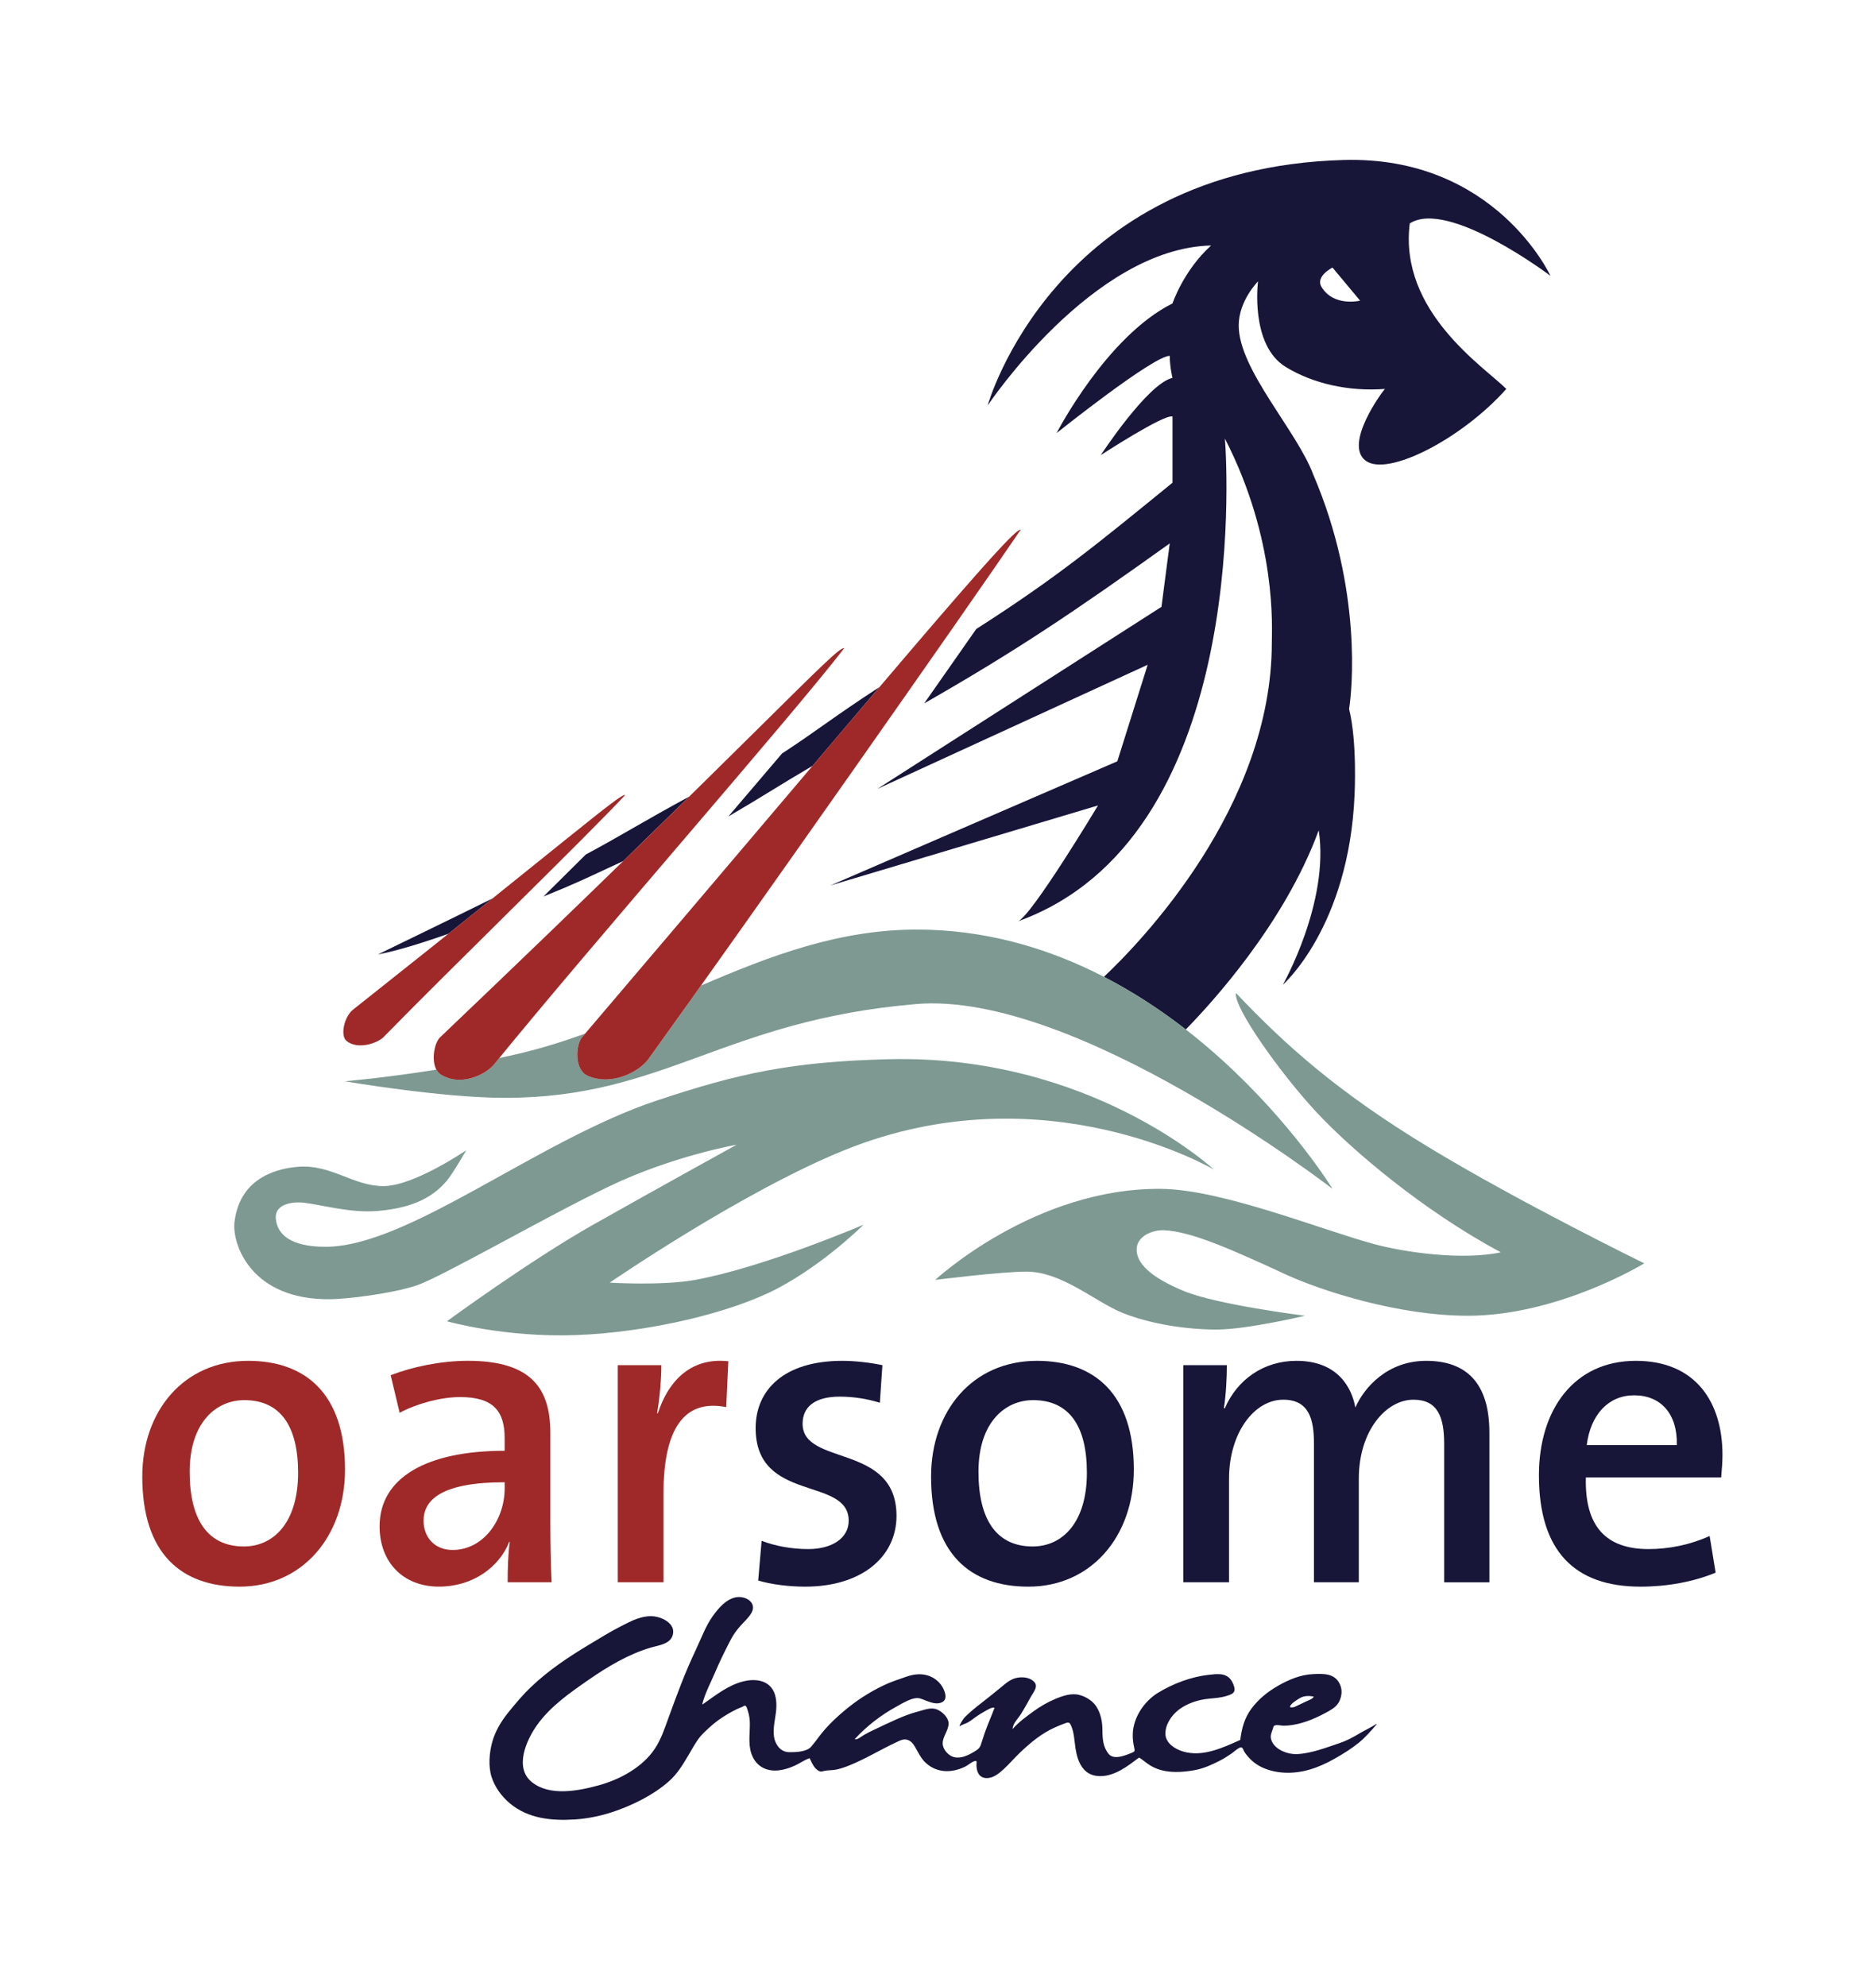
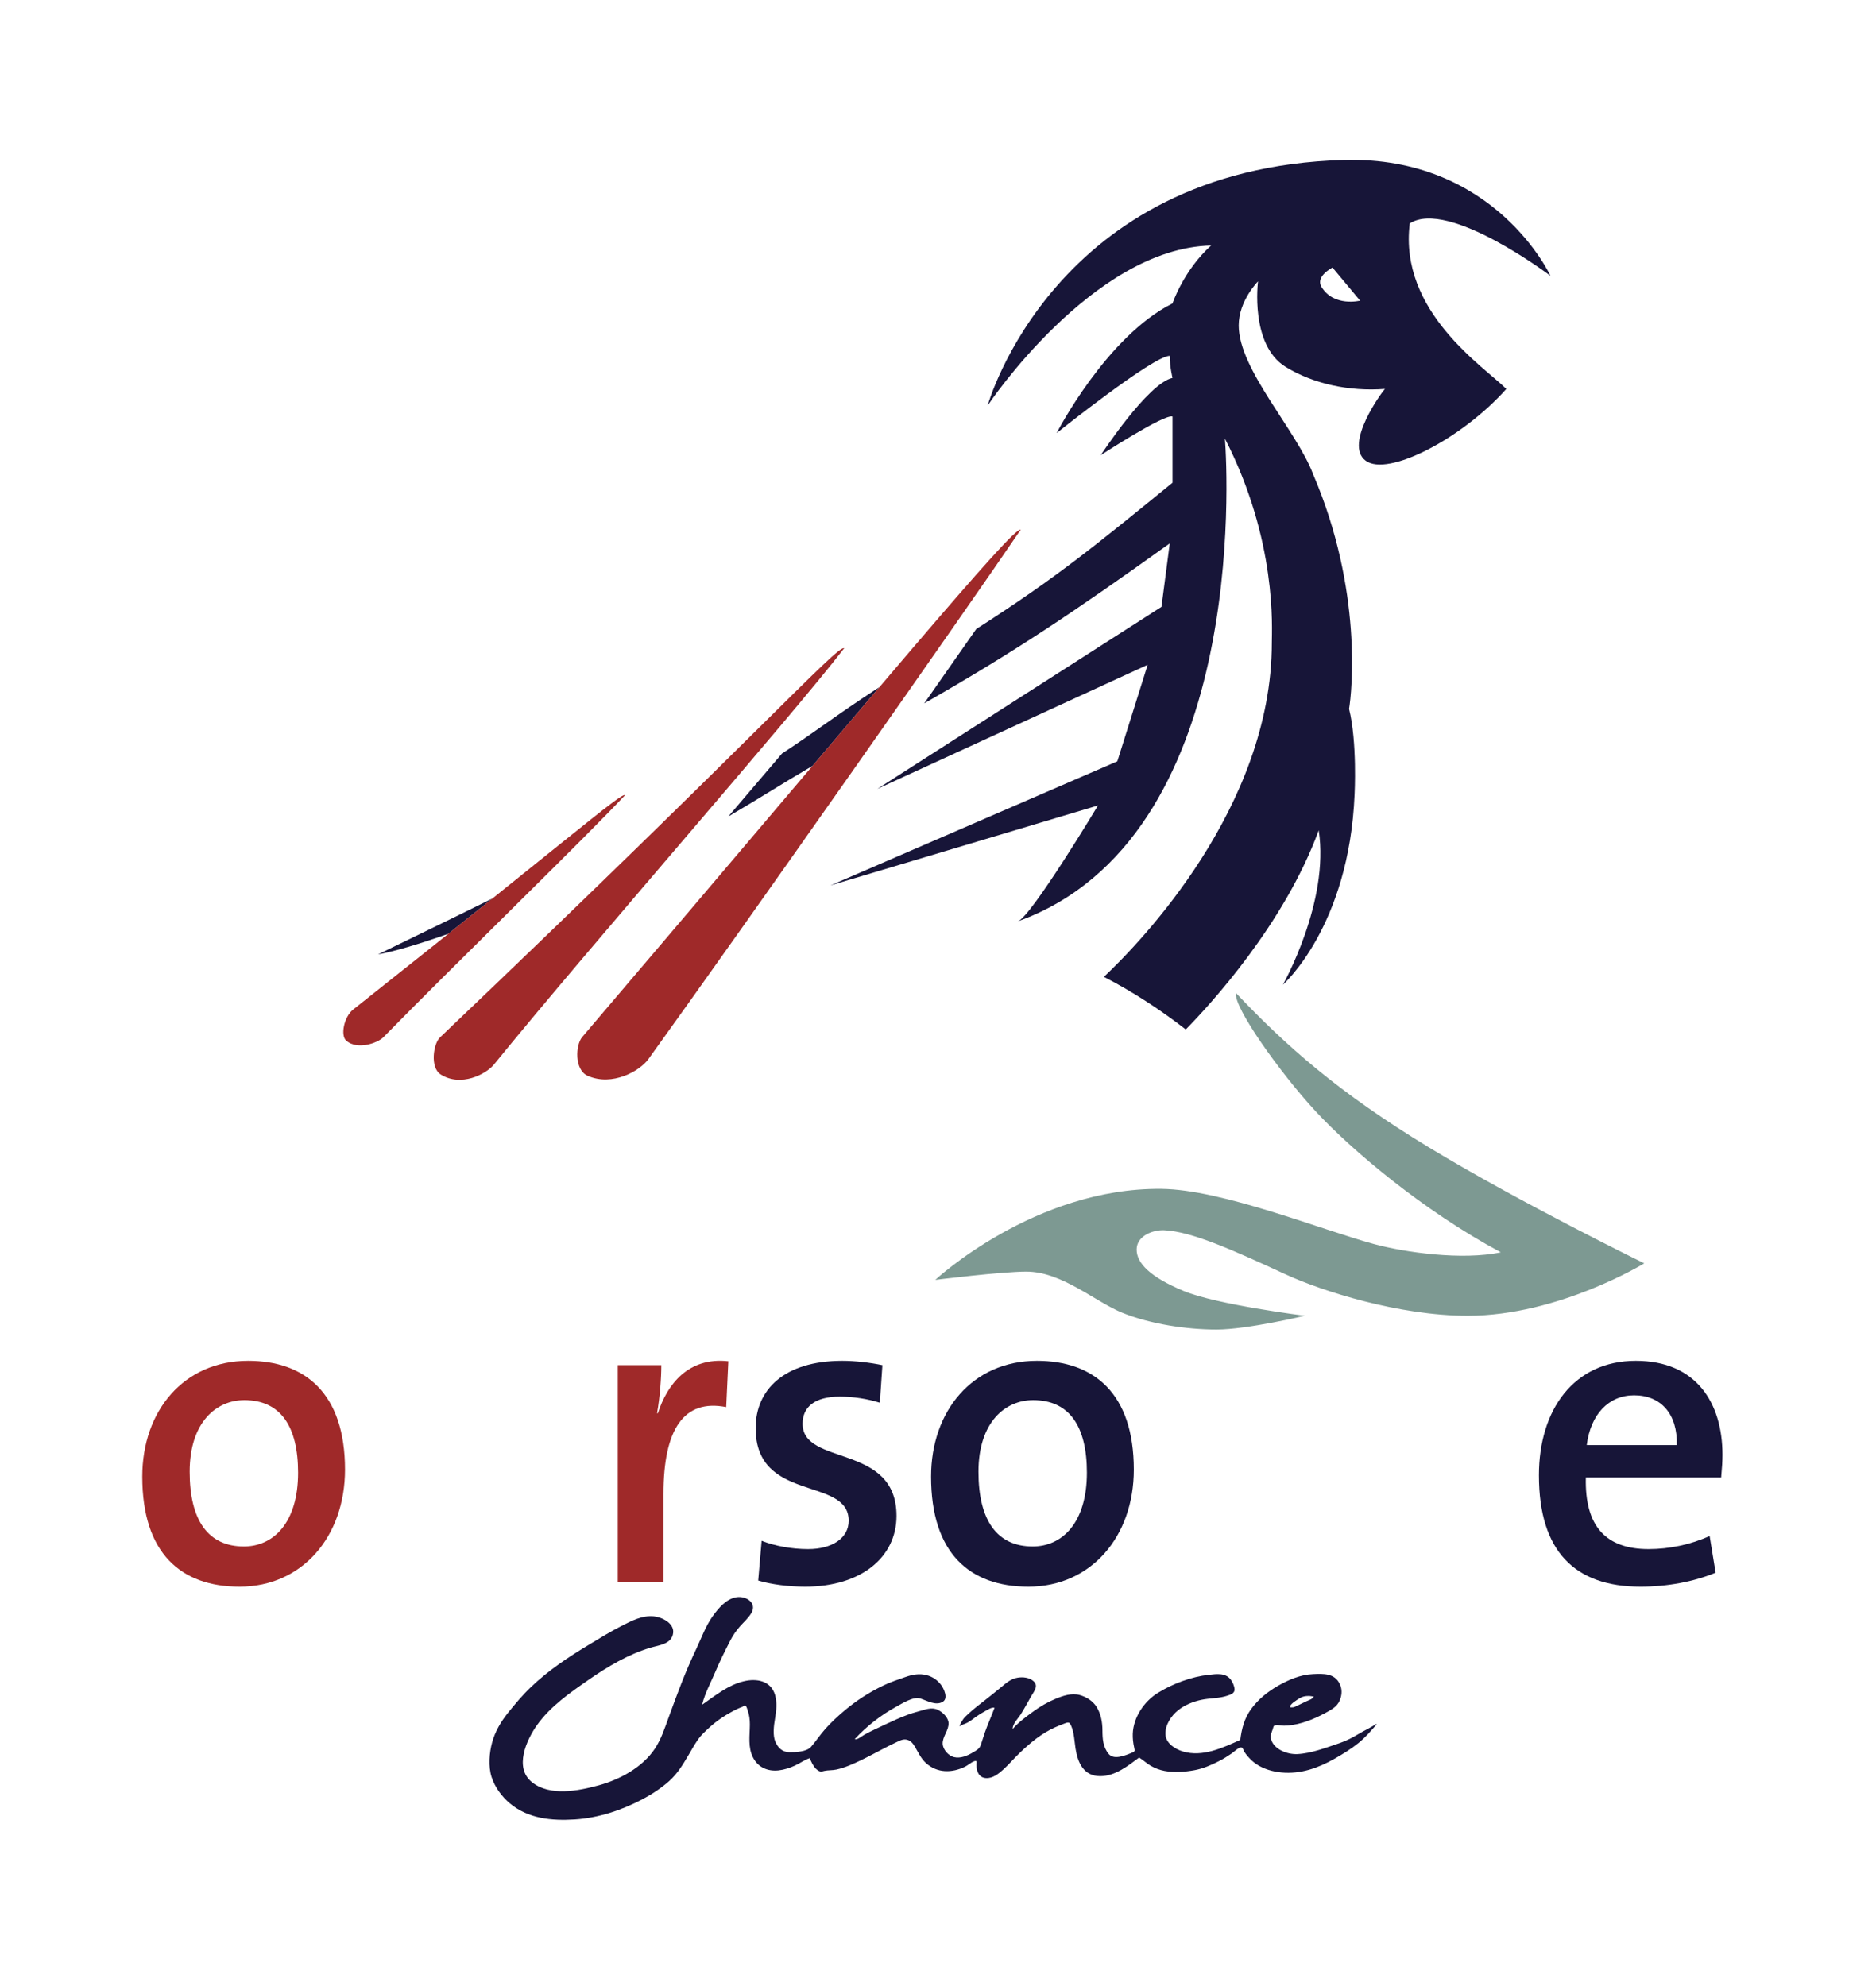
<svg xmlns="http://www.w3.org/2000/svg" version="1.1" x="0px" y="0px" viewBox="0 0 680 720" style="enable-background:new 0 0 680 720;" xml:space="preserve">
  <style type="text/css">
	.st0{display:none;}
	.st1{fill:#7D9992;}
	.st2{fill:#171538;}
	.st3{fill:#9F2929;}
</style>
  <g id="ref" class="st0">
    <image style="display:inline;overflow:visible;" width="596" height="624" transform="matrix(1 0 0 1 39 42)">
	</image>
  </g>
  <g id="artwork">
-     <path class="st1" d="M440,424c0,0-45-41.87-118-40c-35,0.9-54,5-84,15c-43.27,14.42-90,53-120,53c-6,0-17-1-18-10   c-0.67-6.05,7.1-6.33,10-6c6.75,0.77,16.99,3.86,27,3c13.98-1.2,20.57-5.8,25-11c2.11-2.48,7-11,7-11s-19,13-30,13s-19-8-31-7   c-6.06,0.51-20.94,3.01-23,20c-0.97,8,5.99,28.5,35,28c6-0.1,22-2,31-5s47-25,70-36s46-15,46-15s-29,16-52,29s-53,35-53,35   s21,6,47,5s56-8,73-17s31-23,31-23s-35.92,15.4-61,20c-11.97,2.19-31,1-31,1s48-33,85-48C378.46,387.63,440,424,440,424z" />
    <path class="st1" d="M448,360c18,19,37,36,70,56s78,42,78,42s-31,19-64,19c-25,0-53-9-66-15c-19.49-9-33.96-15.5-44-16   c-4-0.2-10,2-10,7s5,10,17,15s44,9,44,9s-21,5-32,5s-24-2-34-6s-22-15-35-15c-9.06,0-33,3-33,3s35.99-33.5,82-33   c22,0.24,57.81,14.79,77,20c11.12,3.02,32,6,46,3c-28-15-54-37-67-51S447,365,448,360z" />
    <path class="st2" d="M283.47,273.16c-6.15,7.23-12.71,14.93-19.47,22.84c12-7,18-11,30.54-18.37c8.93-10.53,17-20.04,24.25-28.56   C302,260,296,265,283.47,273.16z" />
    <g>
      <path class="st2" d="M178.52,325.71c-17.21,8.53-31.47,15.37-41.52,20.29c5.74-1.04,14.44-3.57,25.55-7.49    C168.36,333.87,173.67,329.61,178.52,325.71z" />
-       <path class="st2" d="M212.33,309.79c-4.86,4.83-10.04,9.96-15.33,15.21c12.11-4.89,13.99-5.93,28.91-12.84    c8.86-8.63,16.81-16.4,23.92-23.38C232.3,298.31,225,303,212.33,309.79z" />
    </g>
    <path class="st2" d="M511,81c14-9,51,19,51,19s-20.02-43.57-75-42c-105,3-129,89-129,89s38-57,81-58c-10,9-14,21-14,21   c-24,12-42,47-42,47s35-28,41-28c0,4,1,8,1,8c-9,2-26,28-26,28s23-15,26-14v24c-26.76,21.78-41.6,34.16-71.13,53.03   c-5.88,8.42-12.24,17.52-18.87,26.97c33.55-19.19,54.35-33.21,89-58l-3,23l-103,66l98-45l-11,35l-104,45l97-29c0,0-24,40-29,42   c83-30,76-162,75-175c19,37,17,69,17,74c0,59.76-48,109.02-60.86,121.13c10.86,5.61,20.78,12.18,29.67,19.08   c8.74-8.89,35.72-38.12,48.19-72.21c4,26-13,56-13,56s24-21,26-69c0,0,1-19-2-31c1-6,5-43-13-85c-6-16-27-38-27-54c0-9,7-16,7-16   s-3,23,10,31c9.93,6.11,23,9,36,8c-1,1-15,20-7,26s35-8,51-26C538,133,507,113,511,81z M479,104c-2.31-3.83,4-7,4-7l10,12   C493,109,483.44,111.37,479,104z" />
-     <path class="st1" d="M333,337c-28.65-0.15-53.8,9.51-78.92,20.31c-7.13,10.02-13.62,19.1-19.08,26.69c-3.01,4.18-13,10-22,6   c-4.92-2.19-4.34-11.25-2-14c0.37-0.43,0.72-0.85,1.09-1.28c-7.83,2.83-15.83,5.34-24.09,7.28c-2.34,0.55-4.69,1.07-7.04,1.57   c-0.63,0.78-1.26,1.55-1.88,2.3c-2.99,3.68-12.09,8.26-19.34,3.66c-0.67-0.42-1.18-1.03-1.57-1.75C139.39,390.78,125,392,125,392   s34.98,6,58,6c58,0,79-28,149-34c58-4.97,151,67,151,67S426,337.5,333,337z" />
    <path class="st3" d="M226.58,288.25c-13.5,14.54-62.42,62.02-87.58,87.75c-2.11,2.15-9.38,4.75-13.45,1.32   c-2.23-1.87-0.88-8.68,2.45-11.32C205,305,225.18,287.3,226.58,288.25z" />
    <path class="st3" d="M370,192c-19,28-99,142-135,192c-3.01,4.18-13,10-22,6c-4.92-2.19-4.34-11.25-2-14C320,248,367,191,370,192z" />
    <path class="st3" d="M306,235c-19.03,24.73-91.17,106.91-126.91,150.87c-2.99,3.68-12.09,8.26-19.34,3.66   c-3.97-2.52-2.66-11.15-0.28-13.42C275,266,303.55,233.78,306,235z" />
  </g>
  <g id="copperplate">
    <g>
      <path class="st3" d="M86.85,575.21c-21.35,0-35.28-12.19-35.28-39.91c0-23.75,15.01-41.96,38.37-41.96    c20.58,0,35.12,11.72,35.12,39.43C125.06,556.99,109.59,575.21,86.85,575.21z M88.55,507.59c-10.06,0-19.8,7.92-19.8,25.97    c0,17.74,6.81,27.08,19.65,27.08c10.68,0,19.65-8.55,19.65-26.76C108.04,517.09,101.7,507.59,88.55,507.59z" />
-       <path class="st3" d="M184.01,573.62c0-5.07,0.15-10.29,0.77-14.57l-0.15-0.16c-3.71,9.34-13.31,16.31-25.53,16.31    c-13.15,0-21.51-9.03-21.51-21.85c0-17.74,17.17-27.4,45.33-27.4v-4.59c0-9.66-4.02-14.88-16.09-14.88    c-7.12,0-15.78,2.38-21.97,5.7l-3.25-13.62c7.74-3.01,18.1-5.23,28.01-5.23c23.36,0,29.86,10.45,29.86,26.13v32.62    c0,6.81,0.15,14.88,0.46,21.54H184.01z M182.93,537.36c-23.05,0-29.4,6.49-29.4,13.94c0,6.02,4.02,10.61,10.52,10.61    c11.29,0,18.88-11.08,18.88-22.33V537.36z" />
      <path class="st3" d="M263.23,510.12c-15.32-3.01-22.74,7.92-22.74,31.51v31.99h-16.56v-78.7h15.78c0,4.43-0.46,11.4-1.55,17.42    h0.31c3.4-10.61,11.14-20.43,25.53-18.84L263.23,510.12z" />
      <path class="st2" d="M291.85,575.21c-5.88,0-12.22-0.79-17.02-2.22l1.24-14.41c4.8,1.9,10.99,3.01,16.86,3.01    c8.66,0,14.7-3.96,14.7-10.29c0-16.15-33.73-6.33-33.73-33.57c0-13.78,10.21-24.39,31.41-24.39c4.64,0,10.06,0.63,14.54,1.58    l-0.93,13.62c-4.49-1.43-9.59-2.22-14.54-2.22c-9.13,0-13.46,3.8-13.46,9.82c0,15.52,34.04,6.97,34.04,33.41    C324.96,564.44,312.28,575.21,291.85,575.21z" />
      <path class="st2" d="M372.77,575.21c-21.35,0-35.28-12.19-35.28-39.91c0-23.75,15.01-41.96,38.37-41.96    c20.58,0,35.12,11.72,35.12,39.43C410.99,556.99,395.52,575.21,372.77,575.21z M374.47,507.59c-10.06,0-19.8,7.92-19.8,25.97    c0,17.74,6.81,27.08,19.65,27.08c10.68,0,19.65-8.55,19.65-26.76C393.97,517.09,387.63,507.59,374.47,507.59z" />
-       <path class="st2" d="M523.47,573.62v-50.2c0-9.66-2.32-15.99-11.14-15.99c-9.9,0-19.8,11.24-19.8,28.66v37.53h-16.25v-50.2    c0-9.03-1.86-15.99-11.14-15.99c-10.52,0-19.65,12.04-19.65,28.66v37.53h-16.56v-78.7h15.78c0,4.28-0.31,10.77-1.08,15.52    l0.31,0.16c4.49-10.45,14.08-17.26,25.99-17.26c15.16,0,20.11,9.98,21.35,16.94c3.25-7.44,11.76-16.94,25.68-16.94    c14.7,0,22.9,8.23,22.9,25.97v54.32H523.47z" />
      <path class="st2" d="M623.88,535.62h-49.05c-0.46,17.89,7.43,25.97,22.74,25.97c7.43,0,15.16-1.58,22.13-4.75l2.17,13.3    c-8.05,3.33-17.64,5.07-27.23,5.07c-23.67,0-36.82-12.67-36.82-40.38c0-23.75,12.69-41.49,35.12-41.49    c21.97,0,31.41,15.36,31.41,34.05C624.35,529.6,624.19,532.29,623.88,535.62z M592.32,505.84c-9.28,0-15.78,6.97-17.17,18.05    h32.65C608.1,512.65,602.07,505.84,592.32,505.84z" />
    </g>
    <g>
      <g>
        <path class="st2" d="M254.67,617.9c4.65-3.25,9.26-7.02,14.88-8.38c4.64-1.13,9.82-0.27,11.37,4.9c0.84,2.81,0.48,5.83,0,8.66     c-0.43,2.52-0.9,6.06,0.17,8.45c0.97,2.19,2.56,3.66,5.03,3.69c2.28,0.02,6.27-0.11,7.86-1.95c1.81-2.09,3.33-4.43,5.19-6.5     c2.02-2.26,4.22-4.33,6.53-6.29c4.52-3.85,9.24-6.93,14.6-9.49c2.6-1.25,5.23-2.09,7.94-3.04c2.53-0.89,5-1.34,7.66-0.65     c2.09,0.54,3.89,1.77,5.19,3.49c1.05,1.38,2.7,4.92,0.64,6.16c-2.57,1.55-5.76-0.46-8.17-1.2c-2.57-0.79-6.58,1.84-8.79,3.04     c-5.44,2.96-10.74,7.08-14.92,11.66c0.61,0.55,2.73-1.14,3.26-1.45c1.23-0.72,2.51-1.35,3.81-1.96c2.73-1.27,5.44-2.6,8.2-3.81     c2.52-1.1,5.12-2.11,7.78-2.79c2.35-0.6,4.67-1.68,7.01-0.59c1.72,0.81,3.83,2.78,3.92,4.8c0.12,2.62-2.29,4.99-2.13,7.58     c0.13,2.1,2.12,4.3,4.11,4.78c2.33,0.56,4.81-0.49,6.78-1.66c1.26-0.75,2.42-1.29,2.91-2.72c0.54-1.55,0.98-3.12,1.53-4.67     c1.06-2.98,2.36-5.86,3.46-8.83c-0.85-0.41-2.78,0.87-3.54,1.28c-1.12,0.6-2.2,1.28-3.24,2.02c-0.96,0.68-1.87,1.45-2.9,2.01     c-0.99,0.54-2.02,0.74-2.98,1.38c-0.15-0.37,0.84-1.81,1.05-2.18c0.54-0.95,1.48-1.71,2.27-2.45c1.84-1.73,3.85-3.22,5.83-4.78     c1.98-1.56,3.96-3.14,5.9-4.75c1.82-1.52,3.54-3.05,5.96-3.45c1.95-0.33,4.29-0.08,5.81,1.29c1.92,1.73,0.09,3.75-0.92,5.52     c-1.2,2.12-2.36,4.29-3.65,6.36c-0.89,1.42-3.14,3.65-3,5.43c2.03-2.39,4.86-4.44,7.39-6.29c2.49-1.82,5.16-3.4,8.02-4.59     c2.74-1.14,5.91-2.26,8.88-1.43c2.4,0.67,4.74,2.13,6.09,4.27c1.6,2.54,2.14,5.57,2.15,8.51c0.01,3.08,0.19,6.07,2.26,8.58     c1.85,2.24,5.89,0.59,8.1-0.31c1.4-0.57,1.46-0.61,1.13-2.05c-0.37-1.64-0.56-3.29-0.5-4.97c0.22-5.93,4.11-11.72,9.1-14.81     c5.36-3.32,12.17-5.87,18.44-6.55c2.83-0.3,6.03-0.82,7.98,1.74c0.69,0.91,1.31,2.33,1.37,3.48c0.07,1.43-1.2,1.87-2.41,2.29     c-3.18,1.12-6.49,0.88-9.74,1.59c-2.93,0.64-5.89,1.84-8.26,3.71c-2.54,2.01-4.79,5.4-4.64,8.74c0.14,3.27,3.47,5.38,6.34,6.24     c7.13,2.14,14.44-1.35,20.79-4.19c0.51-4.1,1.47-7.81,3.94-11.2c2.58-3.53,5.99-6.28,9.76-8.43c3.82-2.19,8.13-4.02,12.59-4.22     c3.86-0.18,7.94-0.38,9.81,3.67c0.8,1.74,0.77,3.52,0.16,5.3c-0.75,2.21-2.17,3.29-4.14,4.41c-4.05,2.29-8.49,4.3-13.11,5.04     c-1.04,0.17-2.09,0.27-3.14,0.28c-0.93,0.02-2.18-0.34-3.08-0.17c-0.87,0.17-0.72,0.57-1.03,1.45c-0.42,1.21-0.95,2.24-0.61,3.56     c0.98,3.81,6.03,5.62,9.51,5.45c5.13-0.24,10.63-2.41,15.47-4.03c2.42-0.81,4.61-2,6.8-3.3c2.12-1.27,4.32-2.25,6.4-3.6     c0.04,0.04,0.08,0.09,0.11,0.13c-2.13,2.44-4.06,4.73-6.6,6.78c-2.71,2.18-5.61,3.96-8.63,5.68c-5.98,3.39-12.31,5.65-19.29,5     c-3.15-0.29-6.44-1.24-9.09-3.02c-1.14-0.76-2.15-1.71-3.05-2.75c-0.49-0.57-0.98-1.16-1.36-1.8c-0.27-0.45-0.45-1.41-1.05-1.52     c-0.82-0.16-2.85,1.76-3.53,2.22c-1.44,0.98-2.91,1.92-4.47,2.71c-2.81,1.44-5.92,2.8-9.05,3.35c-3.51,0.62-7.25,0.92-10.77,0.25     c-1.76-0.33-3.44-0.96-4.98-1.85c-1.51-0.87-2.76-2.1-4.24-3c-4.12,3.07-8.7,6.74-14.11,6.74c-5.96,0-8.13-4.81-8.94-9.99     c-0.41-2.66-0.49-5.74-1.57-8.22c-0.53-1.22-0.85-1.45-2.08-1c-1.26,0.47-2.53,0.97-3.76,1.52c-4.98,2.23-8.97,5.59-12.87,9.31     c-2,1.91-3.78,4.06-5.83,5.91c-1.76,1.59-3.85,3.33-6.37,3.17c-2.58-0.16-3.46-2.5-3.43-4.8c0.01-0.96,0.32-1.7-0.82-1.3     c-1.12,0.39-2.24,1.45-3.33,1.98c-4.77,2.31-10.06,2.37-14.17-1.33c-1.81-1.63-2.78-3.87-3.99-5.92c-0.6-1.02-1.3-1.93-2.43-2.39     c-1.59-0.65-2.92,0.13-4.36,0.8c-5.75,2.69-11.2,6.05-17.09,8.42c-1.49,0.6-3.01,1.11-4.58,1.45c-1.46,0.32-2.96,0.18-4.39,0.49     c-0.76,0.16-1.01,0.41-1.79,0.1c-0.49-0.2-0.96-0.58-1.33-0.96c-1-1.04-1.57-2.47-2.19-3.75c-1.88,0.62-3.53,1.86-5.33,2.68     c-1.87,0.85-3.86,1.51-5.91,1.74c-3.93,0.43-7.42-1.07-9.26-4.62c-1.94-3.76-1.19-7.94-1.17-11.99c0.01-1.81-0.2-3.48-0.81-5.19     c-0.16-0.45-0.38-1.61-0.98-1.66c-0.27-0.03-0.79,0.38-1.05,0.49c-0.65,0.26-1.3,0.48-1.93,0.8c-3.68,1.83-7.03,3.96-10.04,6.76     c-1.4,1.31-2.83,2.57-3.94,4.15c-1.3,1.86-2.42,3.9-3.57,5.85c-2.01,3.41-3.96,6.63-6.94,9.3c-2.86,2.55-6.34,4.83-9.72,6.61     c-7.56,3.97-15.94,6.76-24.53,7.3c-8.35,0.52-16.83-0.28-23.48-5.84c-2.95-2.47-5.47-5.89-6.64-9.59     c-1.21-3.83-0.83-8.7,0.21-12.52c1.05-3.88,3.13-7.41,5.62-10.54c2.62-3.28,5.4-6.6,8.44-9.5c6.37-6.09,13.51-10.84,21.04-15.37     c3.85-2.32,7.68-4.7,11.69-6.74c3.69-1.88,7.51-3.94,11.8-3.54c2.91,0.27,7.42,2.45,7.03,5.98c-0.45,4.08-5.05,4.44-8.12,5.35     c-8.09,2.39-15.65,6.91-22.54,11.69c-6.77,4.7-13.87,9.62-18.7,16.42c-3.86,5.44-8.33,15.42-1.87,20.65     c6.53,5.27,16.89,3.18,24.23,1.18c7.63-2.08,15.86-6.52,20.33-13.24c2.36-3.54,3.59-7.45,5.04-11.42     c1.51-4.13,3.02-8.25,4.62-12.35c1.65-4.22,3.45-8.36,5.38-12.46c1.87-3.96,3.4-8.27,5.96-11.85c2.06-2.88,4.94-6.34,8.68-6.89     c3.41-0.5,7.48,2.05,5.34,5.74c-1.04,1.8-2.79,3.3-4.15,4.86c-1.36,1.56-2.52,3.2-3.46,5.04c-1.96,3.82-3.9,7.7-5.56,11.66     c-1.56,3.7-3.66,7.52-4.62,11.43C254.58,617.83,254.63,617.86,254.67,617.9z M467.66,618.95c1.05,0.07,1.27,0.02,2.09-0.36     c1.25-0.58,2.48-1.16,3.71-1.78c0.8-0.4,2.36-0.83,2.74-1.76c-1.79-0.33-3.63-0.34-5.19,0.66     C470.32,616.15,467.25,617.91,467.66,618.95z" />
      </g>
    </g>
  </g>
</svg>